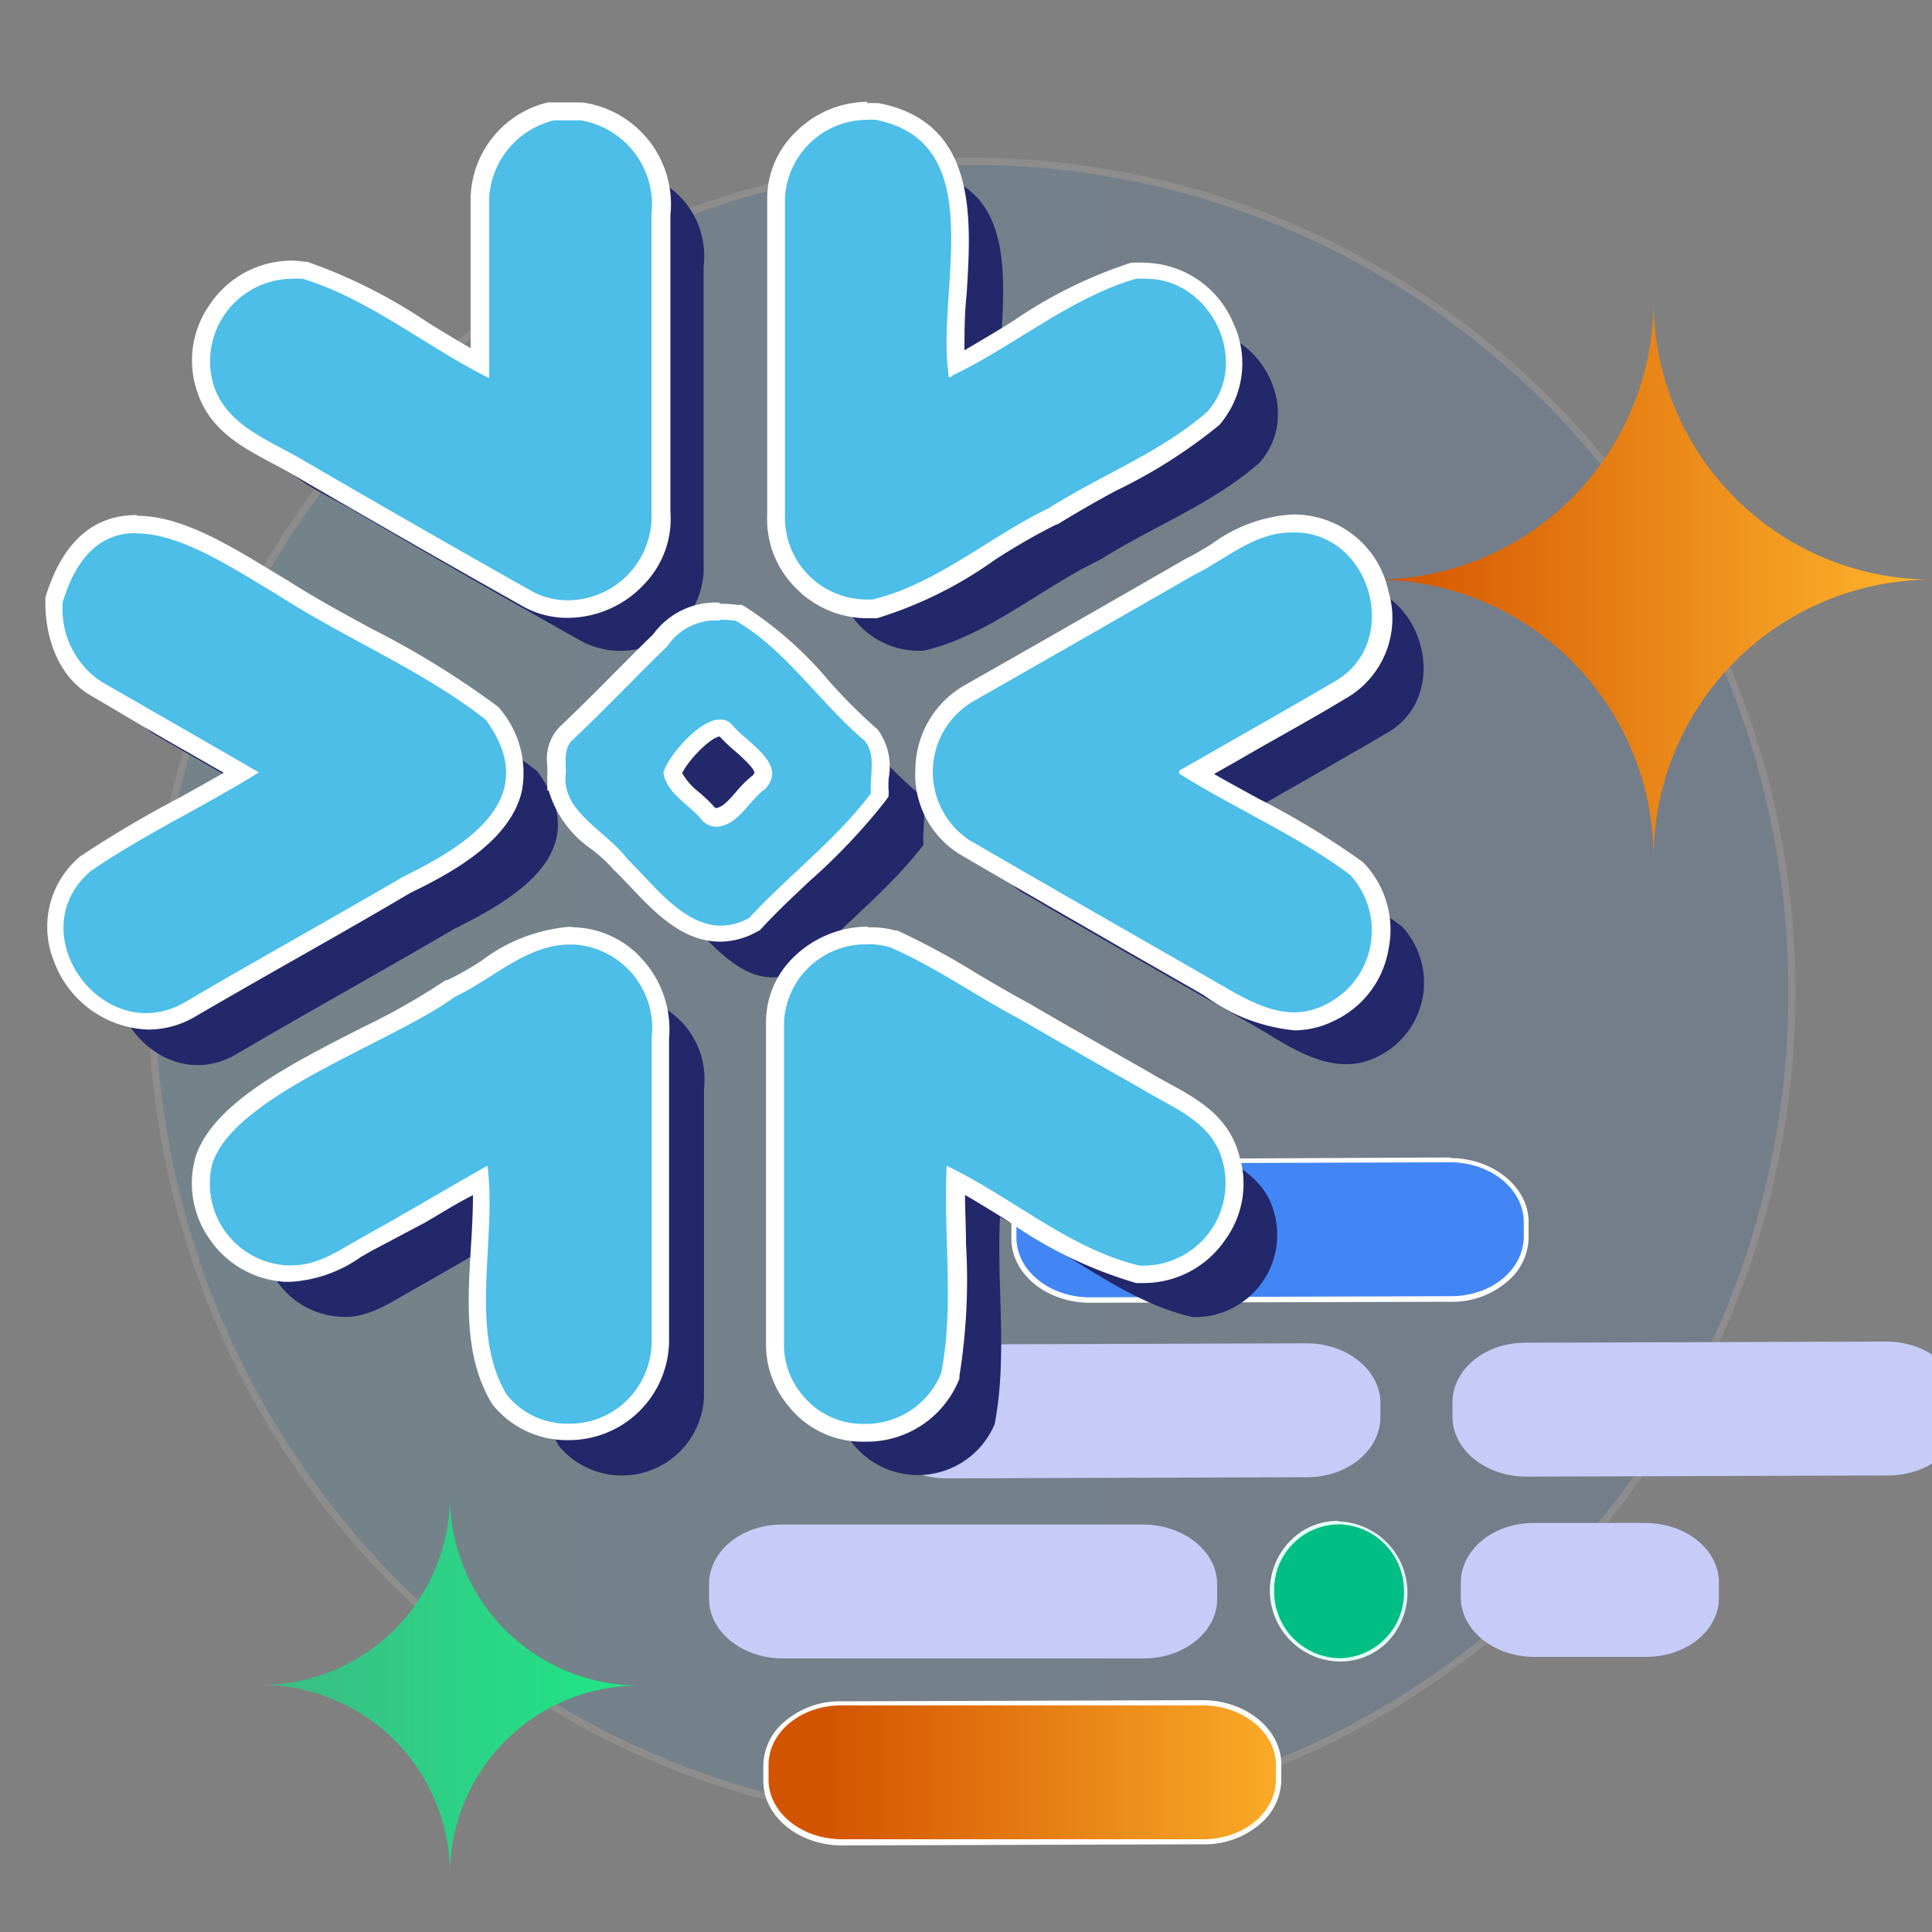
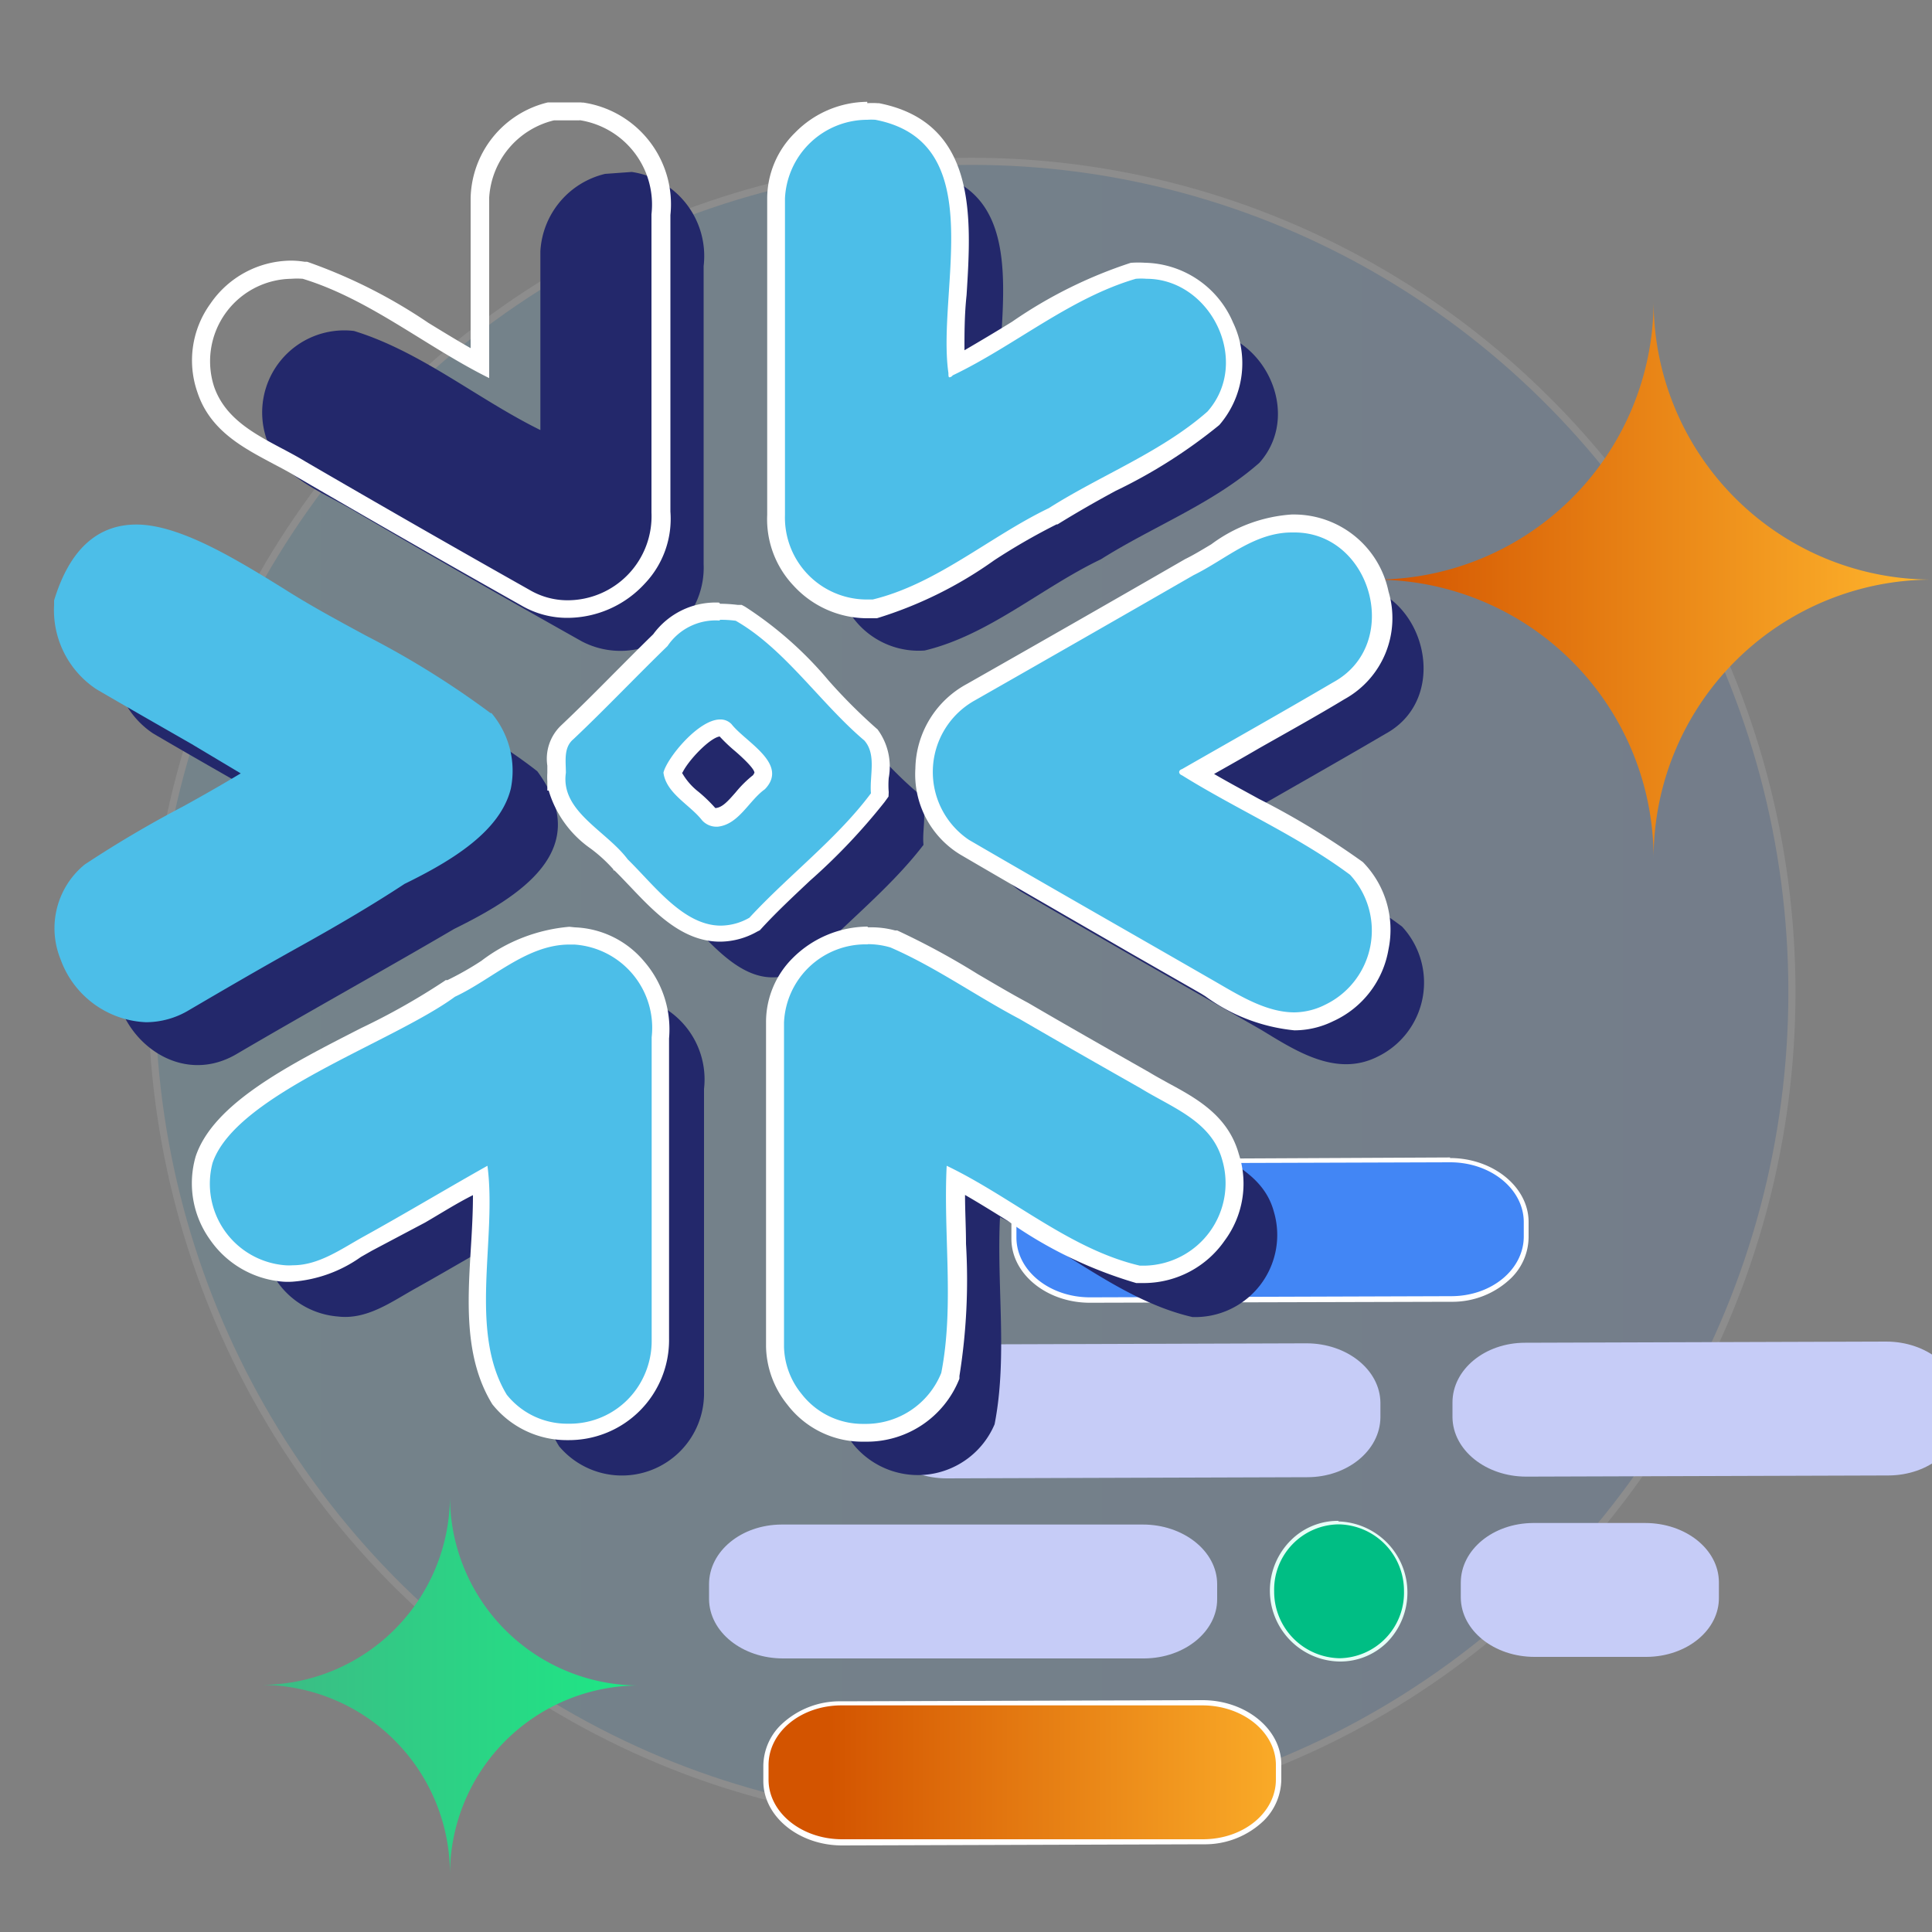
<svg xmlns="http://www.w3.org/2000/svg" xmlns:xlink="http://www.w3.org/1999/xlink" id="Layer_1" data-name="Layer 1" viewBox="0 0 100 100">
  <rect x="0" y="0" width="100" height="100" fill="#808080" stroke="none" />
  <defs>
    <style>.cls-1{opacity:0.2;}.cls-2{opacity:0.5;}.cls-3{stroke:#fff;stroke-miterlimit:10;stroke-width:0.37px;fill:url(#linear-gradient);}.cls-4{fill:url(#linear-gradient-2);}.cls-5{fill:url(#linear-gradient-3);}.cls-6{fill:#00be84;}.cls-7{fill:#e6fff7;}.cls-8{fill:#c6ccf7;}.cls-9{fill:#4286f5;}.cls-10{fill:#fff;}.cls-11{fill:url(#linear-gradient-4);}.cls-12{fill:#23286b;}.cls-13{fill:#4cbee8;}</style>
    <linearGradient id="linear-gradient" x1="7.85" y1="51.35" x2="92.75" y2="51.35" gradientUnits="userSpaceOnUse">
      <stop offset="0" stop-color="#05a1e8" />
      <stop offset="1" stop-color="#0562e8" />
    </linearGradient>
    <linearGradient id="linear-gradient-2" x1="71.17" y1="30.03" x2="100" y2="30.03" gradientUnits="userSpaceOnUse">
      <stop offset="0" stop-color="#d35400" />
      <stop offset="1" stop-color="#ffb62d" />
    </linearGradient>
    <linearGradient id="linear-gradient-3" x1="13.5" y1="87.24" x2="33.08" y2="87.24" gradientUnits="userSpaceOnUse">
      <stop offset="0" stop-color="#3dba85" />
      <stop offset="1" stop-color="#1de885" />
    </linearGradient>
    <linearGradient id="linear-gradient-4" x1="-214.87" y1="1619.53" x2="-184.85" y2="1619.53" gradientTransform="matrix(0.88, 0.59, 0, 1.13, 231.91, -1622.77)" xlink:href="#linear-gradient-2" />
  </defs>
  <g class="cls-1">
    <g class="cls-2">
      <ellipse class="cls-3" cx="50.3" cy="51.35" rx="42.45" ry="43" />
    </g>
  </g>
  <path class="cls-4" d="M100,30A14.42,14.42,0,0,0,85.59,44.45,14.43,14.43,0,0,0,71.17,30,14.42,14.42,0,0,0,85.59,15.61,14.41,14.41,0,0,0,100,30Z" />
  <path class="cls-5" d="M33.08,87.24A9.79,9.79,0,0,0,23.29,97a9.79,9.79,0,0,0-9.79-9.79,9.79,9.79,0,0,0,9.79-9.79A9.79,9.79,0,0,0,33.08,87.24Z" />
  <path class="cls-6" d="M69.33,85.92a3.59,3.59,0,0,1-2.46-6.1,3.36,3.36,0,0,1,2.4-1,3.59,3.59,0,0,1,2.47,6.09,3.39,3.39,0,0,1-2.4,1Z" />
  <path class="cls-7" d="M69.28,78.9a3.44,3.44,0,0,1,3.39,3.45,3.39,3.39,0,0,1-3.33,3.48h0a3.45,3.45,0,0,1-3.39-3.46,3.38,3.38,0,0,1,3.33-3.47h0m0-.18h0a3.43,3.43,0,0,0-2.46,1A3.67,3.67,0,0,0,69.33,86a3.45,3.45,0,0,0,2.47-1,3.68,3.68,0,0,0-2.52-6.25Z" />
  <path class="cls-8" d="M67.66,76.46,49,76.52c-2.09,0-3.81-1.37-3.82-3.06v-.78c0-1.7,1.66-3.08,3.75-3.09l18.69-.06c2.1,0,3.81,1.37,3.83,3.07v.77C71.43,75.07,69.75,76.46,67.66,76.46Z" />
  <path class="cls-8" d="M97.74,76.37,79,76.43c-2.09,0-3.8-1.37-3.82-3.07v-.77c0-1.7,1.67-3.09,3.76-3.09l18.69-.06c2.09,0,3.8,1.37,3.82,3.06v.78C101.51,75,99.83,76.36,97.74,76.37Z" />
  <path class="cls-9" d="M56.42,67.28c-2.15,0-3.92-1.43-3.94-3.19v-.78a2.81,2.81,0,0,1,.86-2,4.29,4.29,0,0,1,3-1.19L75.05,60c2.16,0,3.93,1.43,4,3.19V64a2.86,2.86,0,0,1-.87,2,4.25,4.25,0,0,1-3,1.19Z" />
  <path class="cls-10" d="M75.06,60.16c2.09,0,3.79,1.37,3.81,3.07V64c0,1.7-1.66,3.09-3.76,3.09l-18.69.06h0c-2.09,0-3.79-1.37-3.81-3.07v-.77c0-1.7,1.67-3.08,3.76-3.09l18.69-.06h0m0-.25h0L56.36,60a4.37,4.37,0,0,0-3.11,1.22,3,3,0,0,0-.9,2.12v.78c0,1.83,1.84,3.31,4.06,3.31l18.7-.05a4.37,4.37,0,0,0,3.11-1.23,3,3,0,0,0,.9-2.12v-.78c0-1.82-1.85-3.31-4.07-3.31Z" />
  <path class="cls-8" d="M59.22,85.84l-18.69,0c-2.1,0-3.81-1.36-3.83-3.06v-.78c0-1.7,1.66-3.08,3.75-3.09l18.69,0C61.23,78.9,63,80.27,63,82v.78C63,84.45,61.31,85.83,59.22,85.84Z" />
  <path class="cls-8" d="M85.22,85.76H79.43c-2.09,0-3.8-1.36-3.82-3.06v-.78c0-1.7,1.66-3.08,3.75-3.09h5.79c2.1,0,3.81,1.36,3.82,3.06v.78C89,84.37,87.31,85.75,85.22,85.76Z" />
  <path class="cls-11" d="M43.59,95.39c-2.16,0-3.92-1.44-3.94-3.2v-.78a2.85,2.85,0,0,1,.86-2,4.27,4.27,0,0,1,3-1.19l18.69-.06c2.17,0,3.93,1.44,4,3.2v.78a2.85,2.85,0,0,1-.86,2,4.27,4.27,0,0,1-3,1.19Z" />
  <path class="cls-10" d="M62.23,88.27c2.09,0,3.79,1.37,3.81,3.06v.78c0,1.7-1.66,3.08-3.76,3.09l-18.69,0h0c-2.09,0-3.79-1.37-3.81-3.06v-.78c0-1.7,1.66-3.08,3.76-3.09l18.69,0h0m0-.27h0l-18.69.06a4.39,4.39,0,0,0-3.12,1.22,3,3,0,0,0-.91,2.13v.78c0,1.84,1.85,3.33,4.08,3.33l18.7-.06a4.39,4.39,0,0,0,3.12-1.22,3.05,3.05,0,0,0,.91-2.14v-.77c0-1.84-1.85-3.33-4.08-3.33Z" />
  <path class="cls-12" d="M32.7,8.9a4.4,4.4,0,0,1,3.72,4.87c0,5.14,0,10.29,0,15.43a4.31,4.31,0,0,1-6.3,4q-5.84-3.28-11.61-6.65c-1.73-1.07-4-1.78-4.73-3.88a4.25,4.25,0,0,1,4.54-5.54c3.46,1.06,6.4,3.53,9.65,5.13V13a4.37,4.37,0,0,1,3.35-4Z" />
  <path class="cls-12" d="M5.94,33.89c2-6.49,7.33-2.68,11.16-.38,3.49,2.24,7.46,3.86,10.71,6.41,3,4.08-.94,6.5-4.3,8.16-3.74,2.19-7.54,4.29-11.27,6.48C8.07,57,3.65,51,7.36,47.78c2.77-1.91,5.86-3.34,8.72-5.13-2.72-1.57-5.45-3.1-8.16-4.69a4.52,4.52,0,0,1-2-4Z" />
  <path class="cls-12" d="M48,8.9c6,1.16,3.16,8.8,3.77,13.11,0,.23.06.3.23.12,3.2-1.53,6.06-4.05,9.48-5,3.61-.51,6.13,4.09,3.71,6.82-2.4,2.12-5.52,3.3-8.21,5-3.06,1.46-5.81,3.93-9.12,4.72a4.23,4.23,0,0,1-4.54-4.35V12.94A4.27,4.27,0,0,1,48,8.9Z" />
  <path class="cls-12" d="M28,63c-2.16,1.17-4.3,2.46-6.46,3.67-1.27.7-2.54,1.66-4.07,1.47a4.23,4.23,0,0,1-3.74-5.28c1.2-3.56,9.29-6.22,12.55-8.62,2-.92,3.84-2.82,6.16-2.68a4.32,4.32,0,0,1,4,4.8q0,7.84,0,15.68a4.25,4.25,0,0,1-7.5,2.82C26.9,71.58,28.43,66.8,28,63Z" />
  <path class="cls-12" d="M69.58,30.24c4-.12,5.76,5.78,2.12,7.75-2.59,1.52-5.22,3-7.82,4.5-.2.06-.19.25,0,.32,2.86,1.78,6,3.13,8.69,5.15a4.26,4.26,0,0,1-1.28,6.74c-2.13,1.06-4.21-.3-6-1.39-4.16-2.38-8.32-4.75-12.46-7.17a4.24,4.24,0,0,1,.33-7.23q5.67-3.21,11.3-6.46C66.13,31.62,67.59,30.21,69.58,30.24Z" />
  <path class="cls-12" d="M51.76,63c-.18,3.56.4,7.24-.28,10.72a4.31,4.31,0,0,1-7.27,1.09,4,4,0,0,1-.91-2.45c0-5.59,0-11.18,0-16.77,0-2.72,3-4.64,5.47-3.88,2.31,1,4.44,2.52,6.68,3.69,2.08,1.22,4.17,2.41,6.27,3.6,1.61,1,3.66,1.68,4.21,3.7a4.25,4.25,0,0,1-4.21,5.47C58.11,67.34,55.1,64.63,51.76,63Z" />
  <path class="cls-12" d="M32,42.64c0-.6-.13-1.31.39-1.74,1.66-1.57,3.23-3.23,4.87-4.82.93-1.26,2-1.43,3.54-1.28,2.54,1.46,4.38,4.27,6.66,6.2.64.74.25,1.84.34,2.73C46,46.08,43.49,48,41.47,50.18c-2.67,1.46-4.58-1.34-6.3-3-1.1-1.46-3.51-2.45-3.2-4.52Zm7.88,2.79c1.09-.11,1.61-1.35,2.45-2,1.26-1.3-1-2.43-1.72-3.35-1-1.08-3.31,1.56-3.53,2.5.14,1.08,1.37,1.66,2,2.47A1.06,1.06,0,0,0,39.84,45.43Z" />
-   <path class="cls-13" d="M29.39,31.53a4.31,4.31,0,0,1-2.19-.59c-3.87-2.19-7.78-4.43-11.6-6.65-.39-.24-.81-.46-1.22-.68-1.46-.77-3.11-1.65-3.71-3.45A4.51,4.51,0,0,1,11.28,16a4.64,4.64,0,0,1,3.77-2,3.67,3.67,0,0,1,.66,0,26.33,26.33,0,0,1,6.23,3.12c.94.58,1.91,1.18,2.89,1.71V10.27c0-2.44,2-3.95,3.67-4.49l.07,0H30a4.87,4.87,0,0,1,4.19,5.37v15.4A4.44,4.44,0,0,1,33,29.9,5,5,0,0,1,29.39,31.53Z" />
  <path class="cls-10" d="M30,6.22a4.42,4.42,0,0,1,3.72,4.87q0,7.71,0,15.44a4.35,4.35,0,0,1-4.35,4.54,3.87,3.87,0,0,1-1.95-.53q-5.82-3.28-11.61-6.65c-1.73-1.06-4-1.77-4.73-3.88a4.27,4.27,0,0,1,4-5.58,3.9,3.9,0,0,1,.59,0c3.47,1.06,6.4,3.53,9.65,5.14,0-3.12,0-6.23,0-9.34a4.39,4.39,0,0,1,3.35-4H30m.07-.93H28.5l-.14,0a5.21,5.21,0,0,0-4,4.95v7.77c-.74-.42-1.47-.87-2.19-1.31a27.13,27.13,0,0,0-6.27-3.16l-.06,0h-.07a4.4,4.4,0,0,0-.73-.06,5.1,5.1,0,0,0-4.15,2.23,5,5,0,0,0-.67,4.59c.66,2,2.4,2.88,3.93,3.7.42.22.82.43,1.19.66,3.83,2.23,7.74,4.47,11.63,6.66a4.71,4.71,0,0,0,2.41.65,5.45,5.45,0,0,0,4-1.78,4.86,4.86,0,0,0,1.32-3.72V11.13a5.32,5.32,0,0,0-4.5-5.82l-.07,0Z" />
  <path class="cls-13" d="M7.56,52.91a4.92,4.92,0,0,1-4.43-3.27,4.26,4.26,0,0,1,1.25-4.89,58.23,58.23,0,0,1,5.08-3c1-.55,2-1.12,3-1.72L9.9,38.5C8.26,37.56,6.63,36.63,5,35.68A4.91,4.91,0,0,1,2.8,31.31v-.08l0-.15c.79-2.61,2.22-3.93,4.26-3.93s4.63,1.49,6.8,2.81l.78.48c1.39.89,2.88,1.69,4.32,2.47a45.77,45.77,0,0,1,6.43,4l.05,0,0,0a4.63,4.63,0,0,1,1,3.91c-.55,2.23-3.09,3.75-5.5,4.93C19.19,46.9,17.3,48,15.41,49.05s-3.76,2.14-5.62,3.23A4.33,4.33,0,0,1,7.56,52.91Z" />
-   <path class="cls-10" d="M7.08,27.61c2.31,0,5.09,1.87,7.35,3.22,3.48,2.24,7.45,3.87,10.7,6.41,3,4.08-.94,6.51-4.3,8.16-3.74,2.19-7.54,4.29-11.27,6.48a4,4,0,0,1-2,.56c-3.38,0-6-4.64-2.88-7.34,2.77-1.91,5.86-3.34,8.72-5.12C10.68,38.4,8,36.87,5.24,35.28a4.51,4.51,0,0,1-2-4v-.09c.81-2.68,2.2-3.6,3.82-3.6m0-.93h0c-2.27,0-3.85,1.44-4.71,4.26l0,.13v.23c0,1.06.31,3.61,2.47,4.79C6.41,37,8.06,38,9.7,38.92L11.58,40c-.78.45-1.57.89-2.35,1.32a57.47,57.47,0,0,0-5.07,3l0,0,0,0a4.74,4.74,0,0,0-1.38,5.4,5.41,5.41,0,0,0,4.87,3.57A4.8,4.8,0,0,0,10,52.68c1.87-1.09,3.78-2.18,5.63-3.23s3.76-2.14,5.62-3.24C23.77,45,26.4,43.4,27,41a5.11,5.11,0,0,0-1.11-4.29l-.08-.1-.1-.08a45.12,45.12,0,0,0-6.5-4c-1.43-.78-2.91-1.58-4.28-2.46l-.8-.48c-2.22-1.35-4.73-2.89-7-2.89Z" />
  <path class="cls-13" d="M44.82,31.51A4.7,4.7,0,0,1,41.42,30a4.42,4.42,0,0,1-1.25-3.35V10.27a4.31,4.31,0,0,1,1.31-3.08,4.88,4.88,0,0,1,3.41-1.46,3.59,3.59,0,0,1,.47,0c4.75.92,4.46,5.46,4.21,9.45a23.72,23.72,0,0,0-.07,3.63c1.06-.54,2.12-1.19,3.14-1.83a23.44,23.44,0,0,1,6-3,4.23,4.23,0,0,1,.67,0,4.61,4.61,0,0,1,4.14,2.82,4.42,4.42,0,0,1-.63,4.81A26.92,26.92,0,0,1,57.61,25c-1,.55-2.09,1.12-3.07,1.75a37.37,37.37,0,0,0-3.33,1.91,20.5,20.5,0,0,1-5.93,2.88A4.12,4.12,0,0,1,44.82,31.51Z" />
  <path class="cls-10" d="M44.89,6.2a3,3,0,0,1,.42,0c6,1.16,3.16,8.8,3.78,13.11,0,.14,0,.22.06.22a.24.24,0,0,0,.16-.1c3.2-1.53,6.06-4,9.48-5a3.48,3.48,0,0,1,.55,0c3.31,0,5.45,4.27,3.16,6.87-2.4,2.11-5.52,3.29-8.21,5-3.06,1.47-5.81,3.93-9.12,4.73h-.35a4.24,4.24,0,0,1-4.19-4.37V10.27A4.27,4.27,0,0,1,44.89,6.2m0-.93h0a5.29,5.29,0,0,0-3.74,1.6,4.78,4.78,0,0,0-1.44,3.4V26.65a5,5,0,0,0,1.37,3.67A5.18,5.18,0,0,0,44.82,32l.44,0h.13A21.07,21.07,0,0,0,51.46,29a32.55,32.55,0,0,1,3.23-1.86l.05,0,0,0c1-.62,2-1.19,3-1.73A26.87,26.87,0,0,0,63.11,22l0,0,0,0a4.88,4.88,0,0,0,.71-5.31,5.07,5.07,0,0,0-4.56-3.09,5.27,5.27,0,0,0-.68,0H58.6l-.06,0a23.7,23.7,0,0,0-6.15,3.05c-.84.52-1.65,1-2.47,1.48,0-.87,0-1.84.11-2.86.25-4,.57-8.93-4.54-9.93h-.08a4.41,4.41,0,0,0-.52,0Z" />
  <path class="cls-13" d="M29.44,74.16a4.47,4.47,0,0,1-3.56-1.67c-1.4-2.29-1.23-5.11-1.07-7.84a28.75,28.75,0,0,0,.08-3.56c-1.05.58-2.1,1.18-3.14,1.79l-2.69,1.53-.6.35a6.58,6.58,0,0,1-3.3,1.2,3.62,3.62,0,0,1-.46,0,4.57,4.57,0,0,1-3.44-2,4.47,4.47,0,0,1-.68-3.87c.87-2.57,4.84-4.6,8.35-6.39a34.33,34.33,0,0,0,4.36-2.47,16.13,16.13,0,0,0,1.9-1.09,8.2,8.2,0,0,1,4.3-1.69h.27A4.51,4.51,0,0,1,33,50a4.91,4.91,0,0,1,1.17,3.73c0,5.17,0,10.4,0,15.62A4.8,4.8,0,0,1,33.5,72,4.71,4.71,0,0,1,29.44,74.16Z" />
  <path class="cls-10" d="M29.49,48.89h.24a4.32,4.32,0,0,1,4,4.8q0,7.84,0,15.68a4.33,4.33,0,0,1-.65,2.32,4.22,4.22,0,0,1-3.66,2,4,4,0,0,1-3.19-1.5c-2-3.3-.5-8.08-1-11.85C23.13,61.52,21,62.8,18.83,64c-1.16.64-2.32,1.49-3.67,1.49a2.68,2.68,0,0,1-.4,0A4.23,4.23,0,0,1,11,60.2c1.2-3.56,9.29-6.22,12.55-8.61,1.93-.9,3.71-2.7,5.92-2.7m0-.92a8.73,8.73,0,0,0-4.55,1.76,15.54,15.54,0,0,1-1.76,1l-.09,0-.07.05a35.24,35.24,0,0,1-4.3,2.43c-3.76,1.92-7.65,3.9-8.57,6.64a5,5,0,0,0,.73,4.3,5.07,5.07,0,0,0,3.8,2.19,3.87,3.87,0,0,0,.48,0,7,7,0,0,0,3.54-1.28l.58-.33L22,63.28c.81-.47,1.64-1,2.48-1.42,0,.88-.05,1.8-.11,2.76-.17,2.8-.34,5.7,1.11,8.06l0,0,0,0a4.92,4.92,0,0,0,3.92,1.86,5.18,5.18,0,0,0,5.23-5.25V53.75a5.37,5.37,0,0,0-1.3-4A4.91,4.91,0,0,0,29.76,48Z" />
  <path class="cls-13" d="M67,52.87a8.88,8.88,0,0,1-4.4-1.7L62.35,51l-3.82-2.19c-2.88-1.65-5.77-3.3-8.63-5a4.41,4.41,0,0,1-2.1-4,4.59,4.59,0,0,1,2.46-4q5.63-3.19,11.27-6.45A16.34,16.34,0,0,0,63,28.56a7.41,7.41,0,0,1,3.9-1.47H67a4.52,4.52,0,0,1,4.31,3.56,4.36,4.36,0,0,1-2.08,5.07q-2.17,1.28-4.4,2.53l-3,1.73c1,.61,2,1.16,3,1.7a41.33,41.33,0,0,1,5.31,3.23A4.53,4.53,0,0,1,71.41,49a4.59,4.59,0,0,1-2.63,3.4A4,4,0,0,1,67,52.87Z" />
  <path class="cls-10" d="M67,27.56c4,0,5.61,5.8,2,7.76-2.59,1.52-5.22,3-7.82,4.49-.2.06-.19.25,0,.32,2.86,1.78,6,3.14,8.7,5.15A4.26,4.26,0,0,1,68.6,52,3.62,3.62,0,0,1,67,52.4c-1.56,0-3.05-1-4.39-1.76-4.15-2.39-8.32-4.76-12.46-7.17a4.24,4.24,0,0,1,.33-7.23q5.67-3.23,11.3-6.47c1.67-.82,3.13-2.21,5.09-2.21H67m0-.93h-.14a7.84,7.84,0,0,0-4.16,1.54c-.47.28-.91.55-1.36.77l0,0h0c-3.83,2.21-7.63,4.38-11.29,6.46a5.07,5.07,0,0,0-2.67,4.37,4.86,4.86,0,0,0,2.32,4.46c2.87,1.68,5.8,3.36,8.63,5l3.84,2.2.21.13A9.35,9.35,0,0,0,67,53.33a4.56,4.56,0,0,0,2-.47,5,5,0,0,0,2.87-3.73,5,5,0,0,0-1.33-4.51l0,0,0,0a41.28,41.28,0,0,0-5.38-3.27c-.76-.42-1.55-.84-2.32-1.29.78-.44,1.56-.88,2.33-1.33,1.48-.84,3-1.68,4.42-2.54a4.79,4.79,0,0,0,2.28-5.57A5,5,0,0,0,67,26.63Z" />
  <path class="cls-13" d="M44.76,74.15a4.4,4.4,0,0,1-3.6-1.74,4.52,4.52,0,0,1-1-2.72c0-5.59,0-11.18,0-16.77a4.23,4.23,0,0,1,1.25-3,5.08,5.08,0,0,1,3.53-1.49,4.22,4.22,0,0,1,1.28.19,39.29,39.29,0,0,1,4.17,2.24c.85.51,1.72,1,2.6,1.49,2.09,1.22,4.18,2.41,6.28,3.6.32.2.65.37,1,.55,1.38.76,3,1.62,3.45,3.43A4.44,4.44,0,0,1,63,64a4.63,4.63,0,0,1-3.74,2H59a22.07,22.07,0,0,1-6.59-3.17c-.94-.59-1.92-1.2-2.9-1.73,0,1.11,0,2.23,0,3.32a31.15,31.15,0,0,1-.3,6.75A4.7,4.7,0,0,1,44.76,74.15Z" />
  <path class="cls-10" d="M44.94,48.87a4.11,4.11,0,0,1,1.15.17c2.31,1,4.44,2.52,6.68,3.7,2.08,1.21,4.17,2.4,6.27,3.59,1.62,1,3.66,1.69,4.22,3.7a4.27,4.27,0,0,1-4,5.48H59c-3.61-.84-6.62-3.55-10-5.17-.18,3.56.4,7.24-.28,10.72a4.21,4.21,0,0,1-4,2.64,4,4,0,0,1-3.23-1.55,4,4,0,0,1-.91-2.45q0-8.39,0-16.77a4.23,4.23,0,0,1,4.31-4.05m0-.92a5.55,5.55,0,0,0-3.86,1.63,4.67,4.67,0,0,0-1.38,3.35c0,5.18,0,11.06,0,16.76a4.93,4.93,0,0,0,1.1,3,4.88,4.88,0,0,0,4,1.92,5.15,5.15,0,0,0,4.91-3.26l0-.06v-.08A31.41,31.41,0,0,0,50,64.38c0-.83-.05-1.69-.05-2.53.73.42,1.45.87,2.21,1.34a22.39,22.39,0,0,0,6.65,3.22h.46a5.1,5.1,0,0,0,4.12-2.2,4.94,4.94,0,0,0,.73-4.48c-.56-2-2.21-2.89-3.67-3.68-.32-.18-.64-.35-.95-.54-2.36-1.34-4.33-2.46-6.28-3.6-.9-.48-1.77-1-2.61-1.49a38.87,38.87,0,0,0-4.17-2.26l-.05,0h-.06A4.72,4.72,0,0,0,44.94,48Z" />
  <path class="cls-13" d="M37.31,48.37c-1.76,0-3.13-1.45-4.35-2.74l-.79-.82a8.75,8.75,0,0,0-1.3-1.28c-1.05-.91-2.23-1.93-2.05-3.53v-.06c0-.12,0-.24,0-.36a2,2,0,0,1,.55-1.71c.92-.87,1.83-1.79,2.75-2.71.69-.7,1.39-1.4,2.1-2.09a3.44,3.44,0,0,1,3-1.46,7,7,0,0,1,.88.06h.09l.09,0a18.79,18.79,0,0,1,4.23,3.76A30.89,30.89,0,0,0,45,38a2.83,2.83,0,0,1,.52,2.23,5.67,5.67,0,0,0,0,.81l0,.18-.11.14a30.52,30.52,0,0,1-3.8,4c-.85.8-1.74,1.63-2.52,2.48l-.05.06-.07,0A3.59,3.59,0,0,1,37.31,48.37ZM34.83,40a2.84,2.84,0,0,0,1.05,1.32,6.14,6.14,0,0,1,.85.84.61.61,0,0,0,.4.15c.5,0,.88-.48,1.31-1a5.76,5.76,0,0,1,.9-.88.61.61,0,0,0,.19-.46c0-.44-.66-1-1.18-1.44a6.77,6.77,0,0,1-.81-.78.33.33,0,0,0-.25-.09C36.49,37.66,35.07,39.28,34.83,40Z" />
  <path class="cls-10" d="M37.25,32.08a6,6,0,0,1,.83.05c2.54,1.45,4.38,4.27,6.66,6.2.64.73.26,1.83.34,2.73-1.75,2.35-4.27,4.25-6.29,6.44a3,3,0,0,1-1.48.41c-1.93,0-3.44-2.08-4.82-3.43C31.39,43,29,42,29.29,40h0c0-.6-.13-1.31.39-1.74,1.66-1.57,3.23-3.23,4.87-4.82a3,3,0,0,1,2.71-1.32m-.12,10.67h0c1.1-.11,1.62-1.35,2.45-1.94,1.26-1.31-1-2.44-1.72-3.36a.78.78,0,0,0-.6-.25c-1.12,0-2.75,2-2.93,2.75.14,1.08,1.37,1.66,2,2.47a1,1,0,0,0,.76.33m.12-11.6a4,4,0,0,0-3.41,1.64c-.69.67-1.37,1.36-2.06,2.05-.88.89-1.8,1.81-2.73,2.69a2.38,2.38,0,0,0-.69,2.06V40a3.54,3.54,0,0,0,0,.45l0,.47h.07a5.6,5.6,0,0,0,2.17,3A7.76,7.76,0,0,1,31.75,45l0,.05.05,0c.26.25.52.53.79.81,1.28,1.35,2.72,2.88,4.68,2.88a3.93,3.93,0,0,0,1.92-.52l.14-.07.1-.11c.77-.84,1.65-1.66,2.5-2.46a31.46,31.46,0,0,0,3.85-4.06l.21-.29L46,41a4.63,4.63,0,0,1,0-.73,3.24,3.24,0,0,0-.58-2.52l0,0-.06-.05a28.54,28.54,0,0,1-2.46-2.46,19.31,19.31,0,0,0-4.34-3.84l-.17-.09-.2,0a7.85,7.85,0,0,0-.92-.06ZM35.32,40c.3-.64,1.42-1.81,1.93-1.88a8.42,8.42,0,0,0,.8.76c.28.24,1,.89,1,1.12,0,0,0,0-.07.12a5.84,5.84,0,0,0-.9.89c-.41.47-.68.76-1,.81a.09.09,0,0,1-.06,0,7.63,7.63,0,0,0-.87-.84,3.32,3.32,0,0,1-.86-1Z" />
</svg>